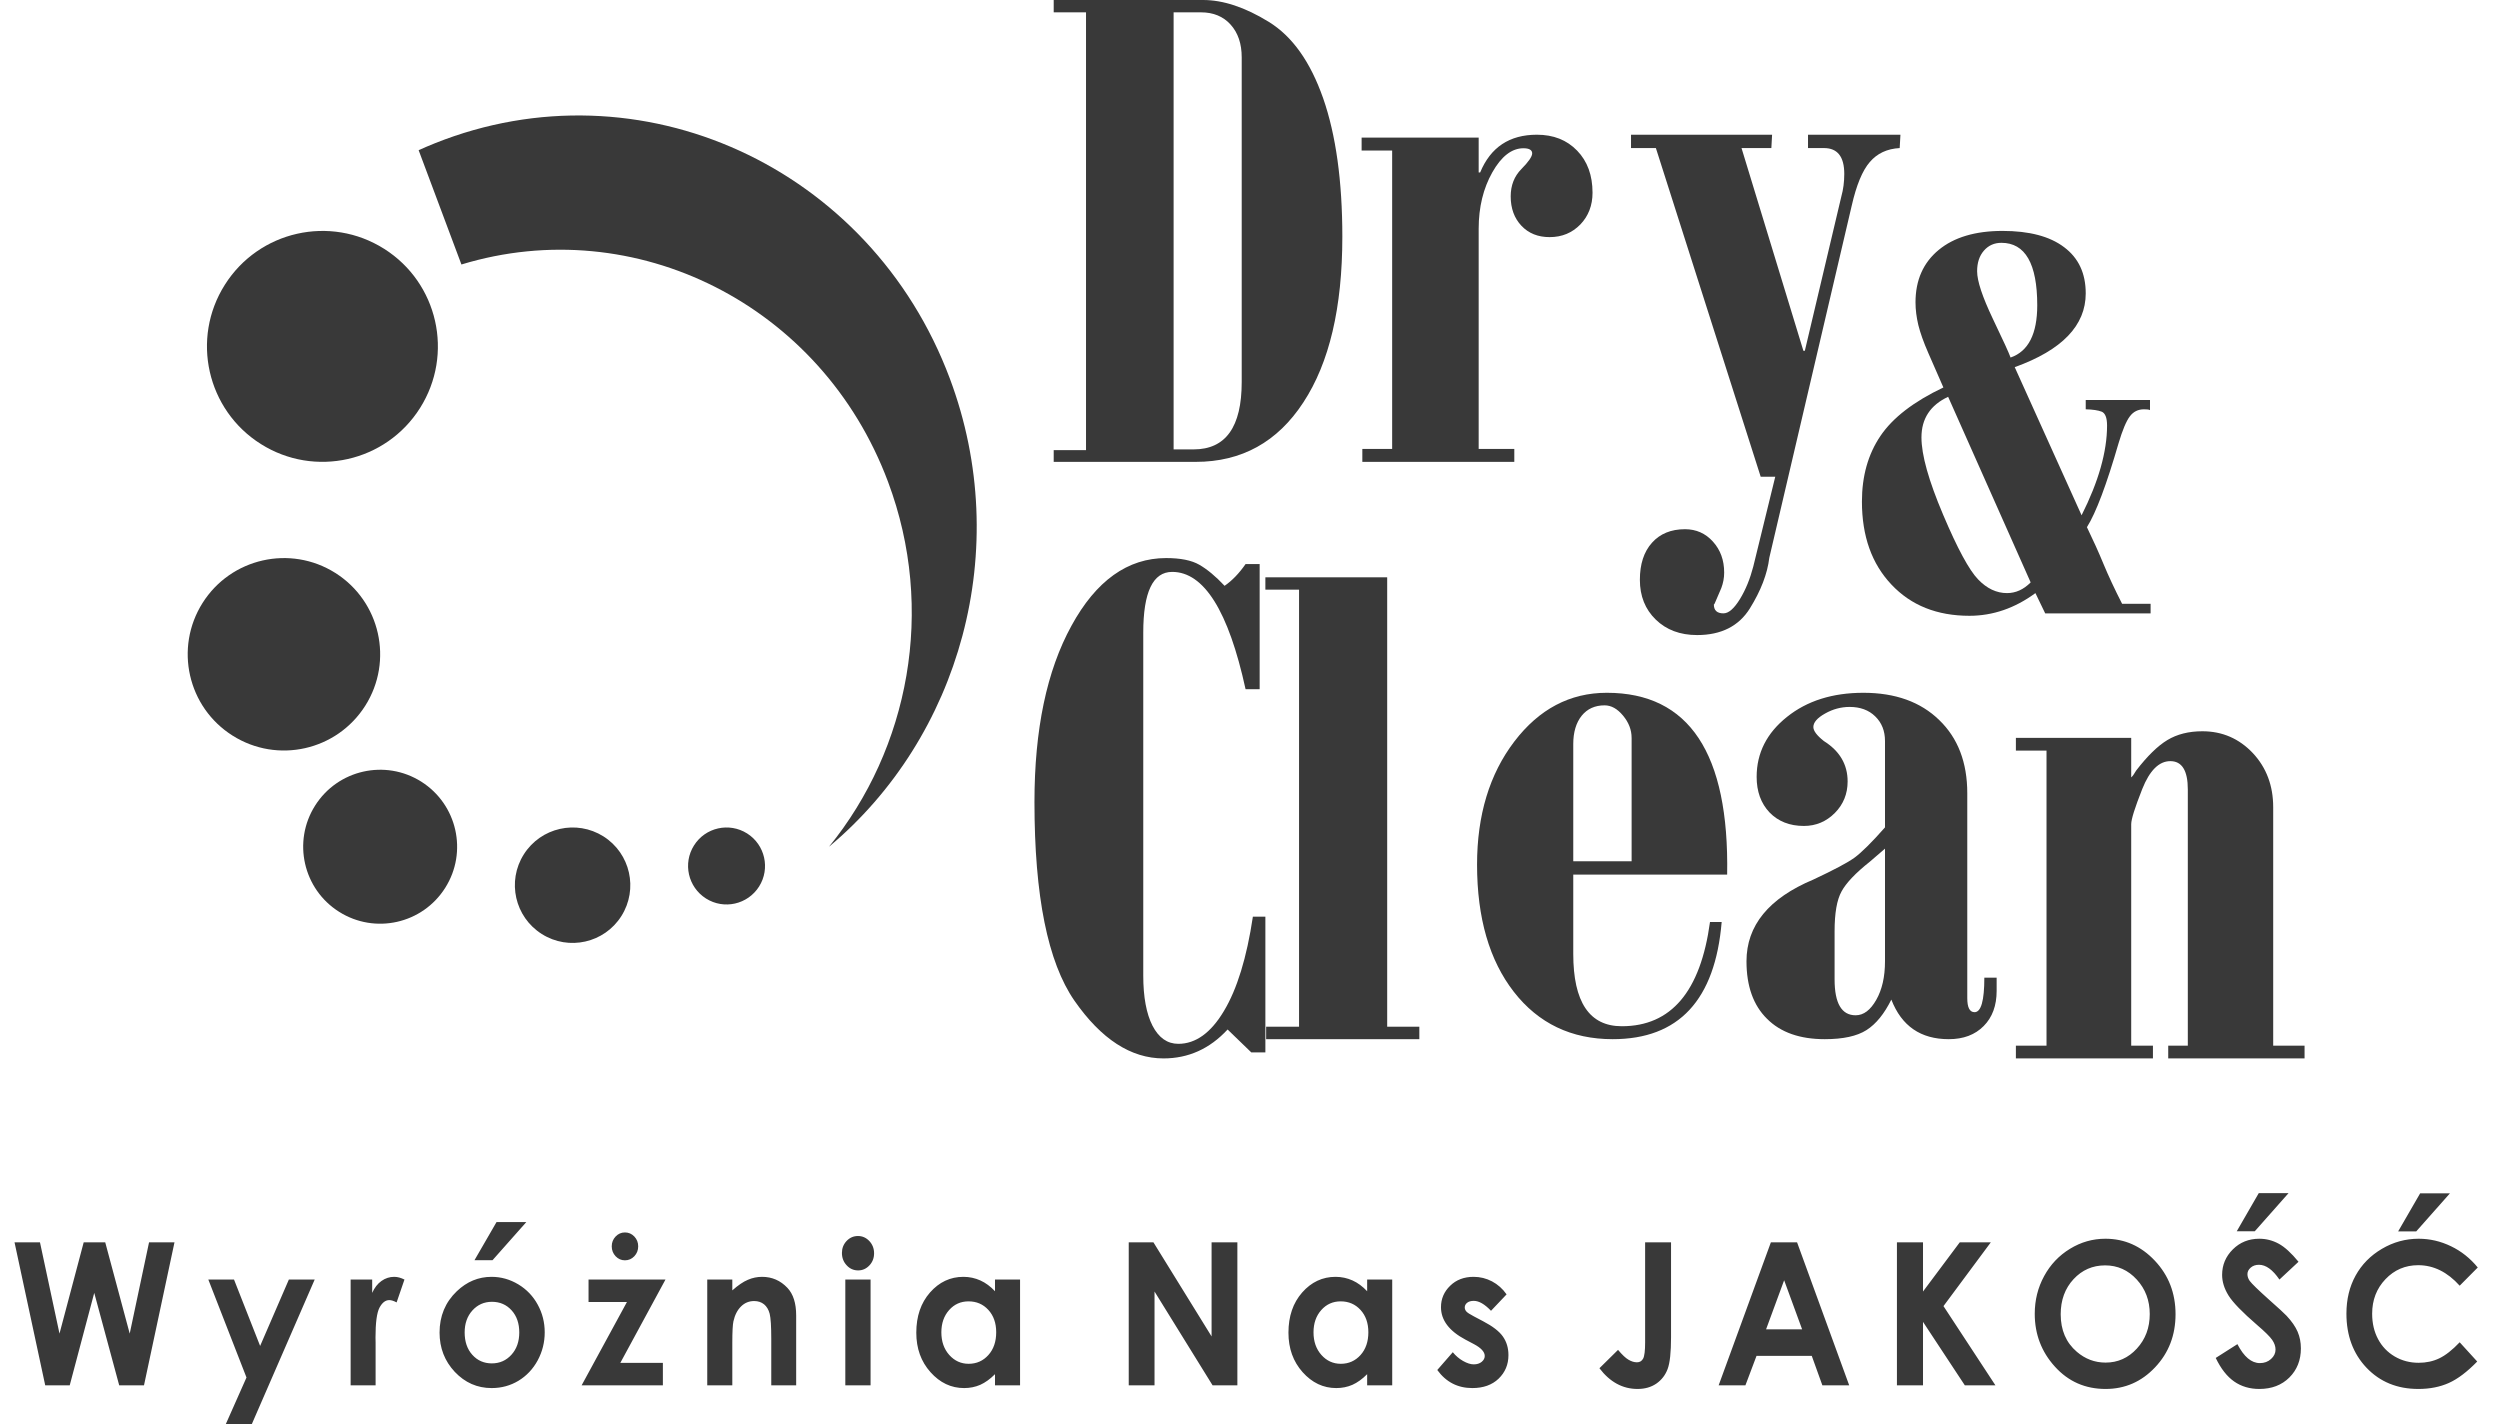
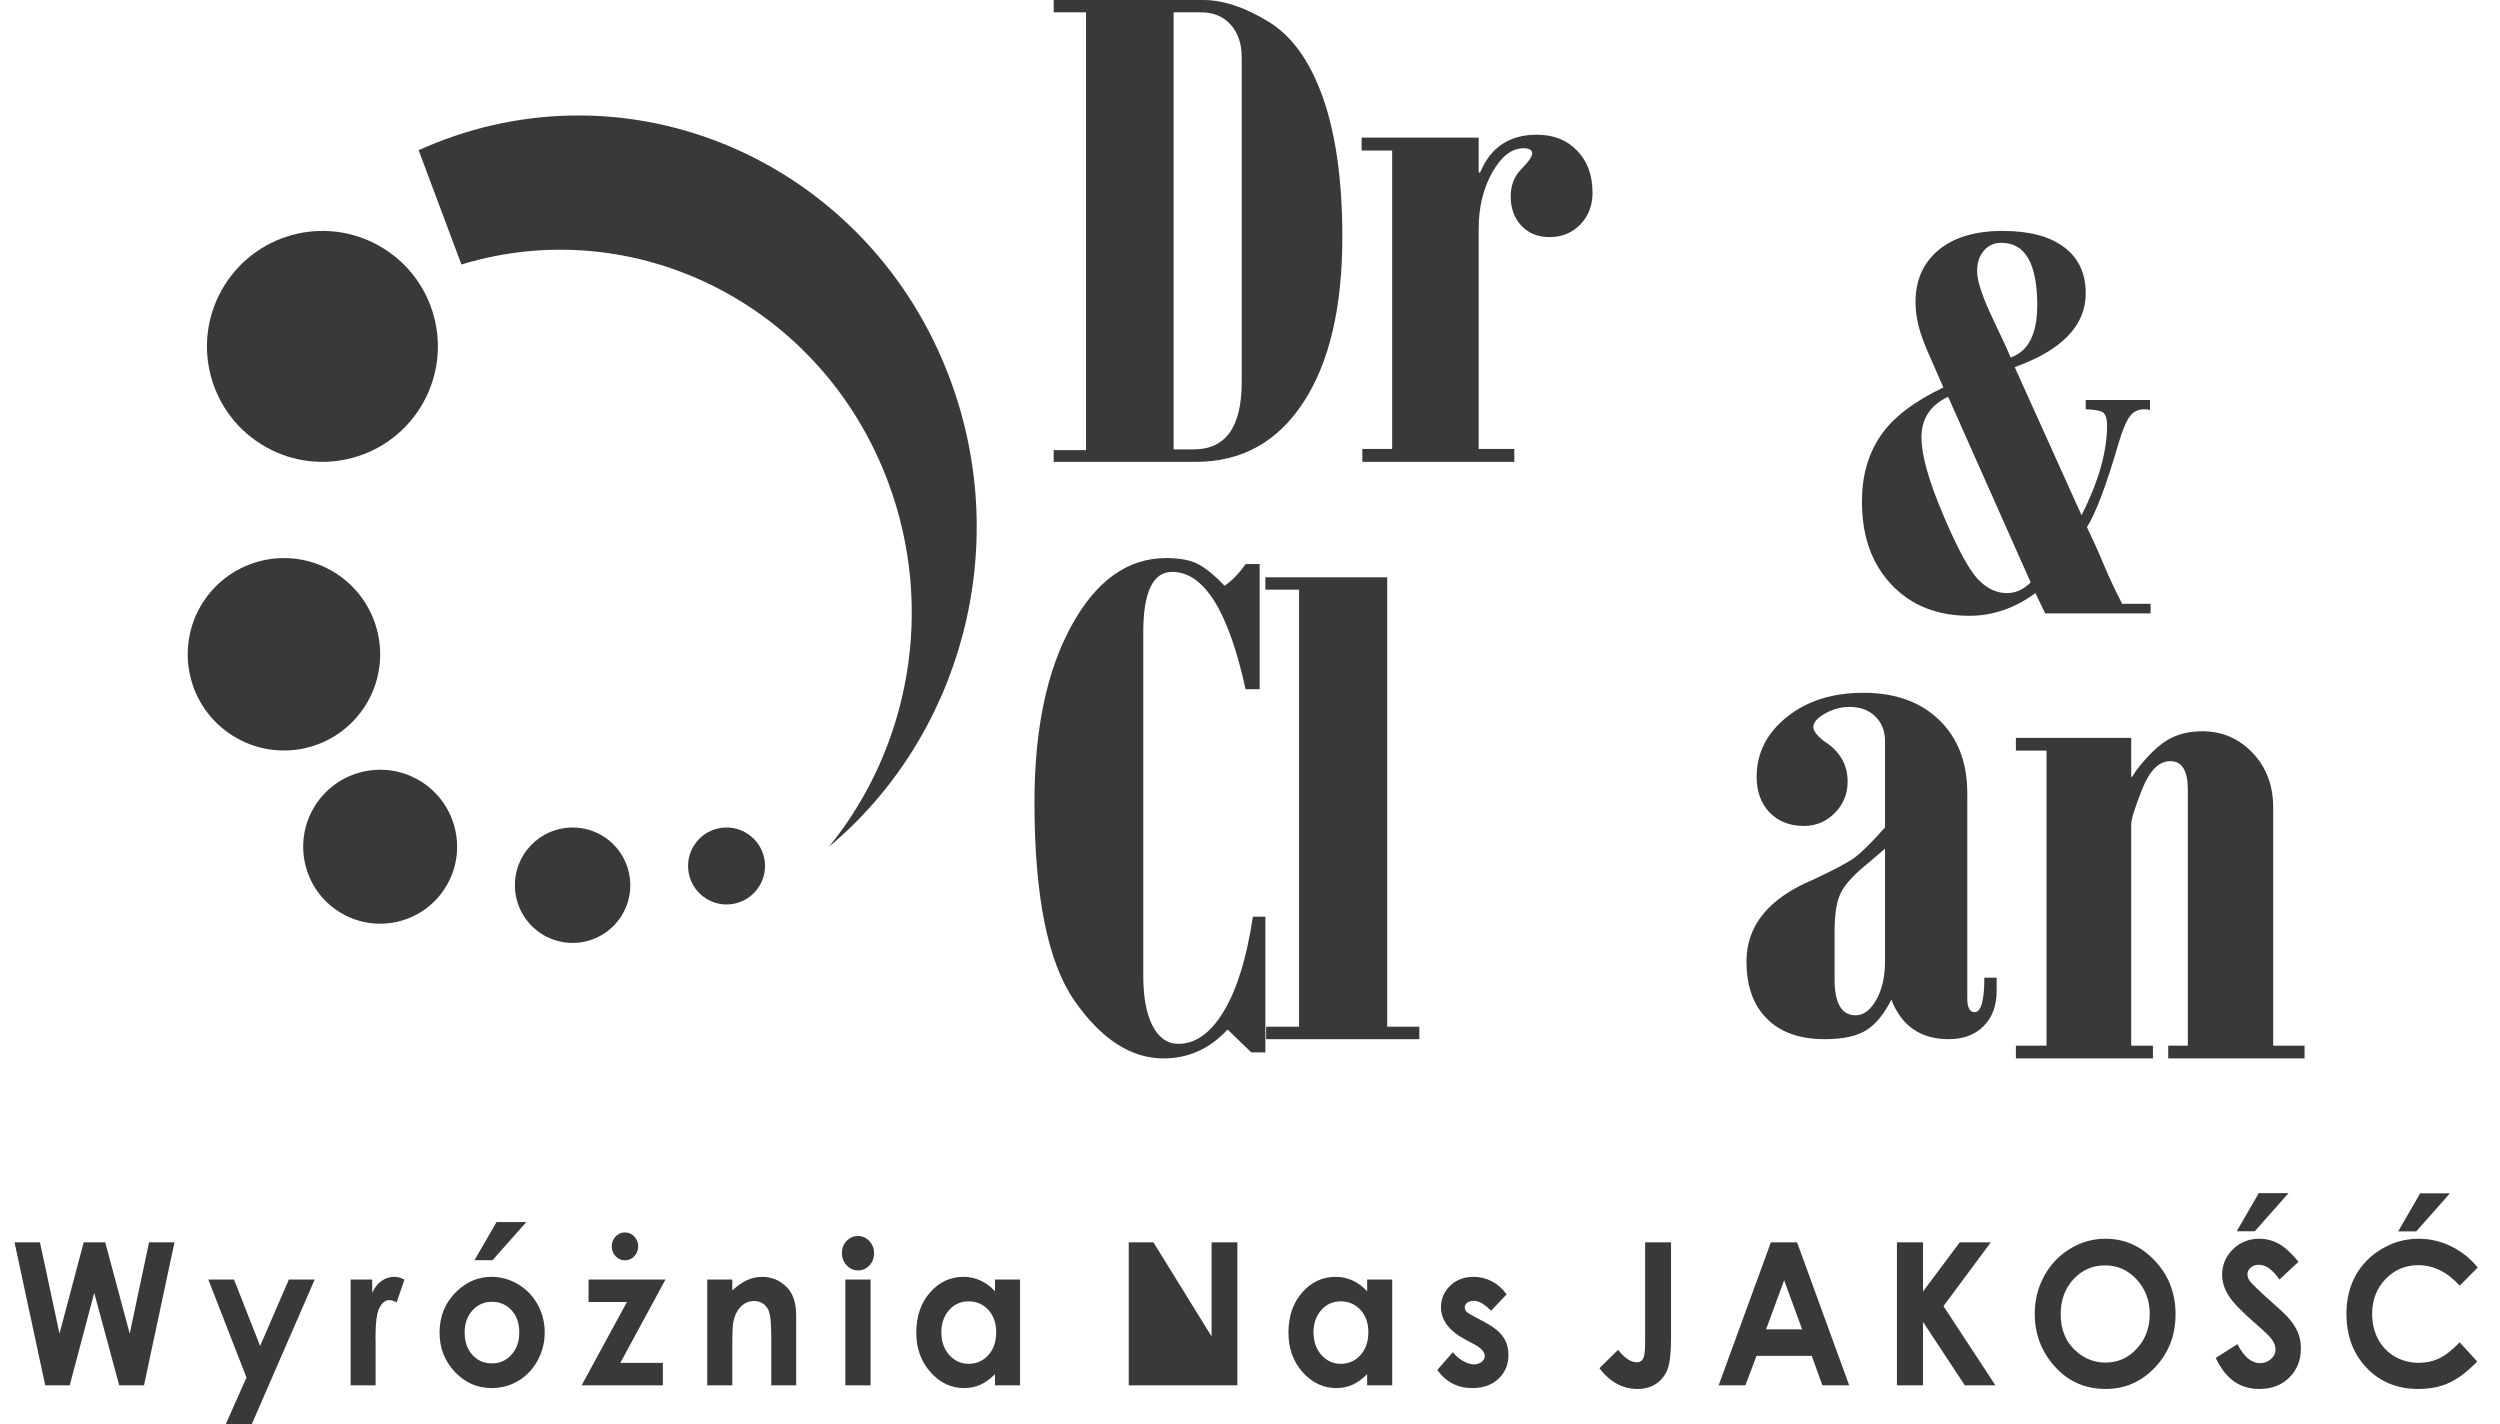
<svg xmlns="http://www.w3.org/2000/svg" width="79px" height="45px" viewBox="0 0 79 45" version="1.1">
  <title>Dry - logo</title>
  <g id="Home" stroke="none" stroke-width="1" fill="none" fill-rule="evenodd" opacity="0.843">
    <g id="Group-2" transform="translate(0.459, 0)" fill="#141414">
-       <path d="M0,39.257 L0.804,39.257 L1.421,42.142 L2.186,39.257 L2.866,39.257 L3.64,42.142 L4.251,39.257 L5.055,39.257 L4.091,43.777 L3.308,43.777 L2.519,40.855 L1.744,43.777 L0.97,43.777 L0,39.257 Z M6.124,40.434 L6.936,40.434 L7.761,42.532 L8.669,40.434 L9.485,40.434 L7.499,45 L6.677,45 L7.33,43.529 L6.124,40.434 Z M10.621,40.434 L11.302,40.434 L11.302,40.855 C11.376,40.69 11.474,40.564 11.596,40.478 C11.718,40.391 11.853,40.348 11.999,40.348 C12.101,40.348 12.208,40.377 12.322,40.434 L12.074,41.156 C11.981,41.107 11.904,41.083 11.843,41.083 C11.721,41.083 11.618,41.163 11.533,41.322 C11.449,41.482 11.407,41.795 11.407,42.263 L11.41,42.425 L11.41,43.777 L10.621,43.777 L10.621,40.434 Z M15.074,40.348 C15.373,40.348 15.654,40.427 15.918,40.585 C16.18,40.742 16.386,40.957 16.533,41.227 C16.681,41.497 16.754,41.789 16.754,42.102 C16.754,42.418 16.68,42.713 16.532,42.988 C16.383,43.262 16.181,43.476 15.925,43.632 C15.668,43.786 15.386,43.863 15.077,43.863 C14.622,43.863 14.235,43.692 13.913,43.352 C13.593,43.011 13.431,42.597 13.431,42.109 C13.431,41.586 13.613,41.151 13.976,40.803 C14.294,40.5 14.66,40.348 15.074,40.348 Z M15.086,41.137 C14.839,41.137 14.633,41.229 14.469,41.41 C14.305,41.592 14.224,41.823 14.224,42.105 C14.224,42.397 14.304,42.632 14.467,42.813 C14.629,42.993 14.834,43.083 15.083,43.083 C15.331,43.083 15.538,42.992 15.703,42.809 C15.868,42.627 15.95,42.393 15.95,42.105 C15.95,41.819 15.87,41.586 15.708,41.407 C15.545,41.227 15.338,41.137 15.086,41.137 Z M15.231,38.618 L16.172,38.618 L15.105,39.822 L14.535,39.822 L15.231,38.618 Z M18.139,40.434 L20.57,40.434 L19.143,43.067 L20.488,43.067 L20.488,43.777 L17.92,43.777 L19.352,41.144 L18.139,41.144 L18.139,40.434 Z M19.289,38.945 C19.405,38.945 19.504,38.988 19.586,39.074 C19.667,39.16 19.708,39.262 19.708,39.384 C19.708,39.507 19.667,39.61 19.586,39.697 C19.504,39.783 19.405,39.826 19.289,39.826 C19.174,39.826 19.076,39.783 18.994,39.697 C18.913,39.61 18.872,39.507 18.872,39.384 C18.872,39.262 18.913,39.16 18.994,39.074 C19.076,38.988 19.174,38.945 19.289,38.945 Z M21.89,40.434 L22.682,40.434 L22.682,40.776 C22.863,40.615 23.026,40.504 23.173,40.442 C23.319,40.379 23.469,40.348 23.622,40.348 C23.937,40.348 24.203,40.464 24.423,40.696 C24.608,40.892 24.7,41.182 24.7,41.569 L24.7,43.777 L23.913,43.777 L23.913,42.312 C23.913,41.913 23.896,41.647 23.863,41.516 C23.829,41.385 23.769,41.285 23.685,41.216 C23.6,41.148 23.497,41.113 23.373,41.113 C23.21,41.113 23.073,41.17 22.957,41.284 C22.842,41.398 22.761,41.555 22.717,41.755 C22.694,41.86 22.682,42.087 22.682,42.435 L22.682,43.777 L21.89,43.777 L21.89,40.434 Z M26.653,39.058 C26.792,39.058 26.912,39.111 27.012,39.217 C27.112,39.324 27.162,39.453 27.162,39.604 C27.162,39.754 27.113,39.882 27.014,39.987 C26.914,40.093 26.796,40.145 26.658,40.145 C26.516,40.145 26.395,40.092 26.296,39.984 C26.195,39.877 26.146,39.746 26.146,39.593 C26.146,39.445 26.195,39.319 26.294,39.214 C26.393,39.11 26.512,39.058 26.653,39.058 Z M26.253,40.434 L27.051,40.434 L27.051,43.777 L26.253,43.777 L26.253,40.434 Z M30.983,40.434 L31.775,40.434 L31.775,43.777 L30.983,43.777 L30.983,43.424 C30.828,43.58 30.672,43.691 30.516,43.761 C30.359,43.829 30.19,43.863 30.007,43.863 C29.597,43.863 29.244,43.696 28.945,43.361 C28.645,43.026 28.496,42.61 28.496,42.112 C28.496,41.596 28.64,41.173 28.929,40.843 C29.219,40.514 29.57,40.348 29.984,40.348 C30.174,40.348 30.353,40.387 30.52,40.462 C30.687,40.537 30.841,40.652 30.983,40.803 L30.983,40.434 Z M30.147,41.123 C29.901,41.123 29.696,41.214 29.533,41.398 C29.37,41.581 29.288,41.816 29.288,42.102 C29.288,42.392 29.371,42.629 29.537,42.816 C29.703,43.002 29.908,43.096 30.15,43.096 C30.401,43.096 30.608,43.003 30.773,42.82 C30.938,42.637 31.021,42.397 31.021,42.099 C31.021,41.809 30.938,41.573 30.773,41.393 C30.608,41.213 30.4,41.123 30.147,41.123 Z M35.209,39.257 L35.989,39.257 L37.827,42.231 L37.827,39.257 L38.642,39.257 L38.642,43.777 L37.859,43.777 L36.024,40.812 L36.024,43.777 L35.209,43.777 L35.209,39.257 Z M42.743,40.434 L43.535,40.434 L43.535,43.777 L42.743,43.777 L42.743,43.424 C42.588,43.58 42.432,43.691 42.276,43.761 C42.119,43.829 41.95,43.863 41.767,43.863 C41.357,43.863 41.004,43.696 40.704,43.361 C40.405,43.026 40.256,42.61 40.256,42.112 C40.256,41.596 40.4,41.173 40.689,40.843 C40.979,40.514 41.331,40.348 41.744,40.348 C41.934,40.348 42.113,40.387 42.28,40.462 C42.447,40.537 42.601,40.652 42.743,40.803 L42.743,40.434 Z M41.907,41.123 C41.661,41.123 41.456,41.214 41.293,41.398 C41.13,41.581 41.048,41.816 41.048,42.102 C41.048,42.392 41.131,42.629 41.297,42.816 C41.463,43.002 41.667,43.096 41.91,43.096 C42.161,43.096 42.368,43.003 42.533,42.82 C42.698,42.637 42.781,42.397 42.781,42.099 C42.781,41.809 42.698,41.573 42.533,41.393 C42.368,41.213 42.159,41.123 41.907,41.123 Z M47.149,40.902 L46.657,41.421 C46.457,41.212 46.276,41.107 46.113,41.107 C46.024,41.107 45.953,41.127 45.903,41.167 C45.853,41.207 45.827,41.257 45.827,41.316 C45.827,41.361 45.844,41.403 45.876,41.441 C45.907,41.478 45.987,41.53 46.113,41.596 L46.403,41.749 C46.711,41.91 46.921,42.072 47.035,42.238 C47.15,42.403 47.208,42.598 47.208,42.822 C47.208,43.119 47.104,43.366 46.897,43.566 C46.691,43.764 46.413,43.863 46.067,43.863 C45.604,43.863 45.236,43.673 44.959,43.292 L45.449,42.73 C45.542,42.844 45.651,42.937 45.776,43.008 C45.901,43.078 46.013,43.114 46.11,43.114 C46.215,43.114 46.299,43.087 46.363,43.034 C46.427,42.98 46.459,42.919 46.459,42.849 C46.459,42.72 46.344,42.594 46.113,42.472 L45.845,42.33 C45.332,42.057 45.076,41.716 45.076,41.307 C45.076,41.043 45.173,40.817 45.366,40.63 C45.558,40.442 45.806,40.348 46.107,40.348 C46.313,40.348 46.506,40.396 46.688,40.491 C46.869,40.587 47.024,40.723 47.149,40.902 Z M51.527,39.257 L52.346,39.257 L52.346,42.257 C52.346,42.734 52.31,43.068 52.238,43.261 C52.166,43.453 52.048,43.606 51.883,43.721 C51.718,43.834 51.52,43.891 51.288,43.891 C50.817,43.891 50.415,43.673 50.083,43.236 L50.671,42.656 C50.801,42.811 50.912,42.916 51.003,42.968 C51.094,43.022 51.183,43.049 51.269,43.049 C51.356,43.049 51.421,43.011 51.464,42.932 C51.506,42.854 51.527,42.683 51.527,42.419 L51.527,39.257 Z M55.501,39.257 L56.328,39.257 L57.976,43.777 L57.128,43.777 L56.793,42.846 L55.047,42.846 L54.696,43.777 L53.85,43.777 L55.501,39.257 Z M55.92,40.456 L55.349,42.007 L56.488,42.007 L55.92,40.456 Z M59.484,39.257 L60.308,39.257 L60.308,40.812 L61.47,39.257 L62.451,39.257 L60.955,41.273 L62.597,43.777 L61.63,43.777 L60.308,41.771 L60.308,43.777 L59.484,43.777 L59.484,39.257 Z M66.072,39.144 C66.678,39.144 67.199,39.376 67.634,39.838 C68.071,40.302 68.288,40.866 68.288,41.531 C68.288,42.19 68.074,42.75 67.643,43.206 C67.213,43.663 66.691,43.891 66.078,43.891 C65.436,43.891 64.902,43.657 64.477,43.187 C64.051,42.718 63.839,42.161 63.839,41.516 C63.839,41.084 63.938,40.687 64.136,40.324 C64.333,39.961 64.606,39.673 64.953,39.462 C65.299,39.25 65.672,39.144 66.072,39.144 Z M66.064,39.986 C65.667,39.986 65.335,40.131 65.065,40.422 C64.795,40.713 64.659,41.083 64.659,41.531 C64.659,42.031 64.829,42.427 65.169,42.717 C65.434,42.944 65.736,43.058 66.078,43.058 C66.465,43.058 66.794,42.911 67.065,42.616 C67.337,42.32 67.473,41.958 67.473,41.525 C67.473,41.095 67.336,40.731 67.062,40.433 C66.789,40.135 66.455,39.986 66.064,39.986 Z M72.174,39.872 L71.571,40.434 C71.359,40.123 71.144,39.967 70.924,39.967 C70.818,39.967 70.73,39.998 70.662,40.058 C70.594,40.118 70.56,40.186 70.56,40.262 C70.56,40.338 70.584,40.41 70.633,40.478 C70.7,40.567 70.898,40.761 71.23,41.058 C71.541,41.333 71.729,41.506 71.795,41.577 C71.96,41.753 72.077,41.922 72.146,42.083 C72.215,42.244 72.249,42.419 72.249,42.61 C72.249,42.98 72.128,43.287 71.885,43.529 C71.643,43.77 71.326,43.891 70.936,43.891 C70.631,43.891 70.366,43.812 70.14,43.655 C69.913,43.496 69.72,43.249 69.558,42.911 L70.243,42.475 C70.449,42.874 70.686,43.074 70.953,43.074 C71.093,43.074 71.211,43.031 71.306,42.944 C71.401,42.859 71.448,42.759 71.448,42.647 C71.448,42.544 71.412,42.442 71.341,42.339 C71.269,42.236 71.111,42.08 70.866,41.87 C70.4,41.468 70.099,41.157 69.963,40.939 C69.828,40.721 69.76,40.504 69.76,40.287 C69.76,39.973 69.873,39.705 70.099,39.48 C70.325,39.256 70.604,39.144 70.936,39.144 C71.15,39.144 71.353,39.196 71.546,39.3 C71.739,39.405 71.948,39.596 72.174,39.872 Z M70.918,37.703 L71.859,37.703 L70.793,38.907 L70.223,38.907 L70.918,37.703 Z M77.838,40.053 L77.267,40.628 C76.879,40.196 76.442,39.98 75.957,39.98 C75.547,39.98 75.202,40.128 74.922,40.422 C74.641,40.717 74.501,41.081 74.501,41.513 C74.501,41.814 74.563,42.081 74.687,42.314 C74.811,42.548 74.987,42.732 75.214,42.865 C75.441,42.998 75.694,43.064 75.971,43.064 C76.208,43.064 76.425,43.018 76.621,42.924 C76.817,42.831 77.033,42.662 77.267,42.416 L77.821,43.024 C77.504,43.35 77.205,43.576 76.924,43.702 C76.642,43.828 76.321,43.891 75.959,43.891 C75.294,43.891 74.749,43.668 74.324,43.222 C73.901,42.777 73.688,42.206 73.688,41.51 C73.688,41.059 73.785,40.658 73.978,40.308 C74.171,39.958 74.447,39.677 74.808,39.464 C75.168,39.251 75.556,39.144 75.971,39.144 C76.325,39.144 76.665,39.223 76.992,39.381 C77.319,39.538 77.601,39.763 77.838,40.053 Z M76.018,37.709 L76.959,37.709 L75.893,38.913 L75.322,38.913 L76.018,37.709 Z" id="Fill-18" />
+       <path d="M0,39.257 L0.804,39.257 L1.421,42.142 L2.186,39.257 L2.866,39.257 L3.64,42.142 L4.251,39.257 L5.055,39.257 L4.091,43.777 L3.308,43.777 L2.519,40.855 L1.744,43.777 L0.97,43.777 L0,39.257 Z M6.124,40.434 L6.936,40.434 L7.761,42.532 L8.669,40.434 L9.485,40.434 L7.499,45 L6.677,45 L7.33,43.529 L6.124,40.434 Z M10.621,40.434 L11.302,40.434 L11.302,40.855 C11.376,40.69 11.474,40.564 11.596,40.478 C11.718,40.391 11.853,40.348 11.999,40.348 C12.101,40.348 12.208,40.377 12.322,40.434 L12.074,41.156 C11.981,41.107 11.904,41.083 11.843,41.083 C11.721,41.083 11.618,41.163 11.533,41.322 C11.449,41.482 11.407,41.795 11.407,42.263 L11.41,42.425 L11.41,43.777 L10.621,43.777 L10.621,40.434 Z M15.074,40.348 C15.373,40.348 15.654,40.427 15.918,40.585 C16.18,40.742 16.386,40.957 16.533,41.227 C16.681,41.497 16.754,41.789 16.754,42.102 C16.754,42.418 16.68,42.713 16.532,42.988 C16.383,43.262 16.181,43.476 15.925,43.632 C15.668,43.786 15.386,43.863 15.077,43.863 C14.622,43.863 14.235,43.692 13.913,43.352 C13.593,43.011 13.431,42.597 13.431,42.109 C13.431,41.586 13.613,41.151 13.976,40.803 C14.294,40.5 14.66,40.348 15.074,40.348 Z M15.086,41.137 C14.839,41.137 14.633,41.229 14.469,41.41 C14.305,41.592 14.224,41.823 14.224,42.105 C14.224,42.397 14.304,42.632 14.467,42.813 C14.629,42.993 14.834,43.083 15.083,43.083 C15.331,43.083 15.538,42.992 15.703,42.809 C15.868,42.627 15.95,42.393 15.95,42.105 C15.95,41.819 15.87,41.586 15.708,41.407 C15.545,41.227 15.338,41.137 15.086,41.137 Z M15.231,38.618 L16.172,38.618 L15.105,39.822 L14.535,39.822 L15.231,38.618 Z M18.139,40.434 L20.57,40.434 L19.143,43.067 L20.488,43.067 L20.488,43.777 L17.92,43.777 L19.352,41.144 L18.139,41.144 L18.139,40.434 Z M19.289,38.945 C19.405,38.945 19.504,38.988 19.586,39.074 C19.667,39.16 19.708,39.262 19.708,39.384 C19.708,39.507 19.667,39.61 19.586,39.697 C19.504,39.783 19.405,39.826 19.289,39.826 C19.174,39.826 19.076,39.783 18.994,39.697 C18.913,39.61 18.872,39.507 18.872,39.384 C18.872,39.262 18.913,39.16 18.994,39.074 C19.076,38.988 19.174,38.945 19.289,38.945 Z M21.89,40.434 L22.682,40.434 L22.682,40.776 C22.863,40.615 23.026,40.504 23.173,40.442 C23.319,40.379 23.469,40.348 23.622,40.348 C23.937,40.348 24.203,40.464 24.423,40.696 C24.608,40.892 24.7,41.182 24.7,41.569 L24.7,43.777 L23.913,43.777 L23.913,42.312 C23.913,41.913 23.896,41.647 23.863,41.516 C23.829,41.385 23.769,41.285 23.685,41.216 C23.6,41.148 23.497,41.113 23.373,41.113 C23.21,41.113 23.073,41.17 22.957,41.284 C22.842,41.398 22.761,41.555 22.717,41.755 C22.694,41.86 22.682,42.087 22.682,42.435 L22.682,43.777 L21.89,43.777 L21.89,40.434 Z M26.653,39.058 C26.792,39.058 26.912,39.111 27.012,39.217 C27.112,39.324 27.162,39.453 27.162,39.604 C27.162,39.754 27.113,39.882 27.014,39.987 C26.914,40.093 26.796,40.145 26.658,40.145 C26.516,40.145 26.395,40.092 26.296,39.984 C26.195,39.877 26.146,39.746 26.146,39.593 C26.146,39.445 26.195,39.319 26.294,39.214 C26.393,39.11 26.512,39.058 26.653,39.058 Z M26.253,40.434 L27.051,40.434 L27.051,43.777 L26.253,43.777 L26.253,40.434 Z M30.983,40.434 L31.775,40.434 L31.775,43.777 L30.983,43.777 L30.983,43.424 C30.828,43.58 30.672,43.691 30.516,43.761 C30.359,43.829 30.19,43.863 30.007,43.863 C29.597,43.863 29.244,43.696 28.945,43.361 C28.645,43.026 28.496,42.61 28.496,42.112 C28.496,41.596 28.64,41.173 28.929,40.843 C29.219,40.514 29.57,40.348 29.984,40.348 C30.174,40.348 30.353,40.387 30.52,40.462 C30.687,40.537 30.841,40.652 30.983,40.803 L30.983,40.434 Z M30.147,41.123 C29.901,41.123 29.696,41.214 29.533,41.398 C29.37,41.581 29.288,41.816 29.288,42.102 C29.288,42.392 29.371,42.629 29.537,42.816 C29.703,43.002 29.908,43.096 30.15,43.096 C30.401,43.096 30.608,43.003 30.773,42.82 C30.938,42.637 31.021,42.397 31.021,42.099 C31.021,41.809 30.938,41.573 30.773,41.393 C30.608,41.213 30.4,41.123 30.147,41.123 Z M35.209,39.257 L35.989,39.257 L37.827,42.231 L37.827,39.257 L38.642,39.257 L38.642,43.777 L37.859,43.777 L36.024,43.777 L35.209,43.777 L35.209,39.257 Z M42.743,40.434 L43.535,40.434 L43.535,43.777 L42.743,43.777 L42.743,43.424 C42.588,43.58 42.432,43.691 42.276,43.761 C42.119,43.829 41.95,43.863 41.767,43.863 C41.357,43.863 41.004,43.696 40.704,43.361 C40.405,43.026 40.256,42.61 40.256,42.112 C40.256,41.596 40.4,41.173 40.689,40.843 C40.979,40.514 41.331,40.348 41.744,40.348 C41.934,40.348 42.113,40.387 42.28,40.462 C42.447,40.537 42.601,40.652 42.743,40.803 L42.743,40.434 Z M41.907,41.123 C41.661,41.123 41.456,41.214 41.293,41.398 C41.13,41.581 41.048,41.816 41.048,42.102 C41.048,42.392 41.131,42.629 41.297,42.816 C41.463,43.002 41.667,43.096 41.91,43.096 C42.161,43.096 42.368,43.003 42.533,42.82 C42.698,42.637 42.781,42.397 42.781,42.099 C42.781,41.809 42.698,41.573 42.533,41.393 C42.368,41.213 42.159,41.123 41.907,41.123 Z M47.149,40.902 L46.657,41.421 C46.457,41.212 46.276,41.107 46.113,41.107 C46.024,41.107 45.953,41.127 45.903,41.167 C45.853,41.207 45.827,41.257 45.827,41.316 C45.827,41.361 45.844,41.403 45.876,41.441 C45.907,41.478 45.987,41.53 46.113,41.596 L46.403,41.749 C46.711,41.91 46.921,42.072 47.035,42.238 C47.15,42.403 47.208,42.598 47.208,42.822 C47.208,43.119 47.104,43.366 46.897,43.566 C46.691,43.764 46.413,43.863 46.067,43.863 C45.604,43.863 45.236,43.673 44.959,43.292 L45.449,42.73 C45.542,42.844 45.651,42.937 45.776,43.008 C45.901,43.078 46.013,43.114 46.11,43.114 C46.215,43.114 46.299,43.087 46.363,43.034 C46.427,42.98 46.459,42.919 46.459,42.849 C46.459,42.72 46.344,42.594 46.113,42.472 L45.845,42.33 C45.332,42.057 45.076,41.716 45.076,41.307 C45.076,41.043 45.173,40.817 45.366,40.63 C45.558,40.442 45.806,40.348 46.107,40.348 C46.313,40.348 46.506,40.396 46.688,40.491 C46.869,40.587 47.024,40.723 47.149,40.902 Z M51.527,39.257 L52.346,39.257 L52.346,42.257 C52.346,42.734 52.31,43.068 52.238,43.261 C52.166,43.453 52.048,43.606 51.883,43.721 C51.718,43.834 51.52,43.891 51.288,43.891 C50.817,43.891 50.415,43.673 50.083,43.236 L50.671,42.656 C50.801,42.811 50.912,42.916 51.003,42.968 C51.094,43.022 51.183,43.049 51.269,43.049 C51.356,43.049 51.421,43.011 51.464,42.932 C51.506,42.854 51.527,42.683 51.527,42.419 L51.527,39.257 Z M55.501,39.257 L56.328,39.257 L57.976,43.777 L57.128,43.777 L56.793,42.846 L55.047,42.846 L54.696,43.777 L53.85,43.777 L55.501,39.257 Z M55.92,40.456 L55.349,42.007 L56.488,42.007 L55.92,40.456 Z M59.484,39.257 L60.308,39.257 L60.308,40.812 L61.47,39.257 L62.451,39.257 L60.955,41.273 L62.597,43.777 L61.63,43.777 L60.308,41.771 L60.308,43.777 L59.484,43.777 L59.484,39.257 Z M66.072,39.144 C66.678,39.144 67.199,39.376 67.634,39.838 C68.071,40.302 68.288,40.866 68.288,41.531 C68.288,42.19 68.074,42.75 67.643,43.206 C67.213,43.663 66.691,43.891 66.078,43.891 C65.436,43.891 64.902,43.657 64.477,43.187 C64.051,42.718 63.839,42.161 63.839,41.516 C63.839,41.084 63.938,40.687 64.136,40.324 C64.333,39.961 64.606,39.673 64.953,39.462 C65.299,39.25 65.672,39.144 66.072,39.144 Z M66.064,39.986 C65.667,39.986 65.335,40.131 65.065,40.422 C64.795,40.713 64.659,41.083 64.659,41.531 C64.659,42.031 64.829,42.427 65.169,42.717 C65.434,42.944 65.736,43.058 66.078,43.058 C66.465,43.058 66.794,42.911 67.065,42.616 C67.337,42.32 67.473,41.958 67.473,41.525 C67.473,41.095 67.336,40.731 67.062,40.433 C66.789,40.135 66.455,39.986 66.064,39.986 Z M72.174,39.872 L71.571,40.434 C71.359,40.123 71.144,39.967 70.924,39.967 C70.818,39.967 70.73,39.998 70.662,40.058 C70.594,40.118 70.56,40.186 70.56,40.262 C70.56,40.338 70.584,40.41 70.633,40.478 C70.7,40.567 70.898,40.761 71.23,41.058 C71.541,41.333 71.729,41.506 71.795,41.577 C71.96,41.753 72.077,41.922 72.146,42.083 C72.215,42.244 72.249,42.419 72.249,42.61 C72.249,42.98 72.128,43.287 71.885,43.529 C71.643,43.77 71.326,43.891 70.936,43.891 C70.631,43.891 70.366,43.812 70.14,43.655 C69.913,43.496 69.72,43.249 69.558,42.911 L70.243,42.475 C70.449,42.874 70.686,43.074 70.953,43.074 C71.093,43.074 71.211,43.031 71.306,42.944 C71.401,42.859 71.448,42.759 71.448,42.647 C71.448,42.544 71.412,42.442 71.341,42.339 C71.269,42.236 71.111,42.08 70.866,41.87 C70.4,41.468 70.099,41.157 69.963,40.939 C69.828,40.721 69.76,40.504 69.76,40.287 C69.76,39.973 69.873,39.705 70.099,39.48 C70.325,39.256 70.604,39.144 70.936,39.144 C71.15,39.144 71.353,39.196 71.546,39.3 C71.739,39.405 71.948,39.596 72.174,39.872 Z M70.918,37.703 L71.859,37.703 L70.793,38.907 L70.223,38.907 L70.918,37.703 Z M77.838,40.053 L77.267,40.628 C76.879,40.196 76.442,39.98 75.957,39.98 C75.547,39.98 75.202,40.128 74.922,40.422 C74.641,40.717 74.501,41.081 74.501,41.513 C74.501,41.814 74.563,42.081 74.687,42.314 C74.811,42.548 74.987,42.732 75.214,42.865 C75.441,42.998 75.694,43.064 75.971,43.064 C76.208,43.064 76.425,43.018 76.621,42.924 C76.817,42.831 77.033,42.662 77.267,42.416 L77.821,43.024 C77.504,43.35 77.205,43.576 76.924,43.702 C76.642,43.828 76.321,43.891 75.959,43.891 C75.294,43.891 74.749,43.668 74.324,43.222 C73.901,42.777 73.688,42.206 73.688,41.51 C73.688,41.059 73.785,40.658 73.978,40.308 C74.171,39.958 74.447,39.677 74.808,39.464 C75.168,39.251 75.556,39.144 75.971,39.144 C76.325,39.144 76.665,39.223 76.992,39.381 C77.319,39.538 77.601,39.763 77.838,40.053 Z M76.018,37.709 L76.959,37.709 L75.893,38.913 L75.322,38.913 L76.018,37.709 Z" id="Fill-18" />
      <path d="M12.77,4.746 C12.939,4.67 13.11,4.596 13.284,4.527 C19.763,1.938 27.05,5.267 29.556,11.962 C31.576,17.36 29.871,23.302 25.737,26.757 C28.261,23.658 29.117,19.269 27.603,15.225 C25.505,9.619 19.606,6.688 14.122,8.358 L12.77,4.746 Z" id="Fill-19" />
      <path d="M11.084,22.3 C11.981,20.88 11.557,19.002 10.137,18.105 C8.717,17.209 6.84,17.633 5.943,19.052 C5.046,20.472 5.47,22.349 6.89,23.245 C8.309,24.143 10.186,23.719 11.084,22.3" id="Fill-20" />
      <path d="M13.61,28.055 C14.328,26.92 13.988,25.419 12.853,24.7 C11.717,23.983 10.215,24.322 9.498,25.457 C8.78,26.593 9.12,28.096 10.255,28.812 C11.391,29.531 12.893,29.192 13.61,28.055" id="Fill-21" />
      <path d="M19.177,28.947 C19.715,28.095 19.461,26.969 18.61,26.43 C17.758,25.893 16.631,26.147 16.093,26.999 C15.555,27.85 15.809,28.977 16.662,29.515 C17.513,30.053 18.64,29.798 19.177,28.947" id="Fill-22" />
      <path d="M23.528,28.014 C23.887,27.446 23.716,26.695 23.15,26.337 C22.581,25.978 21.83,26.147 21.472,26.715 C21.113,27.282 21.283,28.034 21.851,28.393 C22.418,28.752 23.169,28.582 23.528,28.014" id="Fill-23" />
      <path d="M12.814,12.894 C13.89,11.19 13.382,8.938 11.679,7.862 C9.974,6.785 7.722,7.295 6.646,8.999 C5.569,10.701 6.077,12.954 7.782,14.03 C9.485,15.106 11.738,14.598 12.814,12.894" id="Fill-24" />
      <path d="M32.838,0 L37.557,0 C38.193,0 38.885,0.23 39.63,0.688 C40.379,1.147 40.95,1.954 41.354,3.109 C41.755,4.26 41.959,5.72 41.959,7.483 C41.959,9.723 41.547,11.467 40.726,12.717 C39.91,13.968 38.775,14.595 37.327,14.595 L32.838,14.595 L32.838,14.224 L33.859,14.224 L33.859,0.39 L32.838,0.39 L32.838,0 Z M36.627,0.39 L36.627,14.201 L37.259,14.201 C38.272,14.201 38.779,13.493 38.779,12.075 L38.779,1.812 C38.779,1.38 38.662,1.036 38.427,0.776 C38.197,0.52 37.883,0.39 37.493,0.39 L36.627,0.39 Z" id="Fill-25" />
      <path d="M46.267,4.348 L46.267,5.449 L46.314,5.449 C46.644,4.653 47.24,4.257 48.107,4.257 C48.629,4.257 49.053,4.423 49.378,4.76 C49.704,5.096 49.865,5.54 49.865,6.091 C49.865,6.491 49.735,6.828 49.48,7.093 C49.221,7.358 48.9,7.493 48.508,7.493 C48.142,7.493 47.844,7.374 47.617,7.133 C47.393,6.895 47.279,6.586 47.279,6.206 C47.279,5.857 47.393,5.568 47.617,5.342 C47.844,5.112 47.958,4.946 47.958,4.847 C47.958,4.74 47.864,4.685 47.68,4.685 C47.315,4.685 46.985,4.938 46.699,5.445 C46.413,5.952 46.267,6.546 46.267,7.228 L46.267,14.187 L47.393,14.187 L47.393,14.595 L42.591,14.595 L42.591,14.187 L43.533,14.187 L43.533,4.756 L42.568,4.756 L42.568,4.348 L46.267,4.348 Z" id="Fill-26" />
-       <path d="M51.081,4.257 L55.539,4.257 L55.516,4.679 L54.573,4.679 L56.528,11.085 L56.574,11.085 L57.728,6.206 C57.789,5.989 57.82,5.75 57.82,5.496 C57.82,4.95 57.605,4.679 57.18,4.679 L56.674,4.679 L56.674,4.257 L59.595,4.257 L59.571,4.679 C59.173,4.7 58.859,4.848 58.628,5.119 C58.395,5.385 58.203,5.849 58.054,6.505 L55.451,17.626 C55.39,18.131 55.186,18.664 54.837,19.226 C54.489,19.784 53.933,20.068 53.17,20.068 C52.63,20.068 52.196,19.903 51.863,19.579 C51.529,19.255 51.361,18.836 51.361,18.323 C51.361,17.827 51.487,17.437 51.744,17.15 C51.997,16.867 52.346,16.723 52.787,16.723 C53.139,16.723 53.435,16.854 53.668,17.113 C53.906,17.376 54.025,17.7 54.025,18.094 C54.025,18.262 53.994,18.426 53.933,18.586 L53.73,19.058 C53.722,19.078 53.714,19.095 53.699,19.103 C53.699,19.288 53.799,19.382 54.002,19.382 C54.167,19.382 54.339,19.23 54.523,18.931 C54.707,18.631 54.845,18.286 54.945,17.901 L55.639,15.065 L55.179,15.065 L51.867,4.679 L51.081,4.679 L51.081,4.257 Z" id="Fill-27" />
      <path d="M64.17,19.384 L63.86,18.742 C63.212,19.218 62.516,19.459 61.775,19.459 C60.751,19.459 59.93,19.131 59.311,18.473 C58.688,17.815 58.378,16.941 58.378,15.85 C58.378,15.042 58.573,14.353 58.963,13.776 C59.352,13.2 60.016,12.689 60.952,12.244 L60.482,11.17 C60.326,10.816 60.22,10.515 60.16,10.271 C60.102,10.026 60.071,9.788 60.071,9.553 C60.071,8.851 60.317,8.3 60.802,7.899 C61.287,7.498 61.961,7.297 62.823,7.297 C63.662,7.297 64.313,7.467 64.767,7.811 C65.224,8.153 65.45,8.638 65.45,9.271 C65.45,10.286 64.703,11.063 63.206,11.602 L65.319,16.283 C65.856,15.218 66.124,14.271 66.124,13.447 C66.124,13.2 66.066,13.056 65.955,13.009 C65.843,12.965 65.674,12.94 65.45,12.934 L65.45,12.639 L67.481,12.639 L67.481,12.959 C67.442,12.94 67.379,12.934 67.293,12.934 C67.107,12.934 66.957,13.006 66.845,13.156 C66.73,13.306 66.612,13.591 66.488,14.005 C66.108,15.315 65.776,16.201 65.488,16.659 C65.686,17.069 65.862,17.458 66.015,17.83 C66.169,18.2 66.363,18.617 66.6,19.081 L67.5,19.081 L67.5,19.384 L64.17,19.384 Z M63.075,11.298 C63.637,11.104 63.918,10.553 63.918,9.647 C63.918,8.331 63.538,7.673 62.785,7.673 C62.561,7.673 62.376,7.755 62.232,7.921 C62.088,8.087 62.018,8.303 62.018,8.572 C62.018,8.88 62.184,9.378 62.513,10.07 C62.845,10.76 63.03,11.17 63.075,11.298 Z M63.71,18.404 L61.102,12.539 C60.54,12.802 60.259,13.228 60.259,13.823 C60.259,14.375 60.486,15.186 60.942,16.261 C61.395,17.332 61.766,18.015 62.047,18.307 C62.325,18.598 62.631,18.742 62.963,18.742 C63.238,18.742 63.487,18.629 63.71,18.404 L63.71,18.404 Z" id="Fill-28" />
      <path d="M39.082,33.256 L38.333,32.532 C37.769,33.143 37.093,33.446 36.307,33.446 C35.277,33.446 34.338,32.835 33.494,31.623 C32.65,30.406 32.23,28.312 32.23,25.344 C32.23,23.056 32.617,21.197 33.399,19.774 C34.178,18.347 35.179,17.635 36.389,17.635 C36.842,17.635 37.192,17.704 37.439,17.846 C37.69,17.991 37.954,18.209 38.238,18.512 C38.477,18.347 38.699,18.116 38.901,17.825 L39.346,17.825 L39.346,21.779 L38.901,21.779 C38.362,19.309 37.587,18.072 36.582,18.072 C35.973,18.072 35.668,18.71 35.668,19.992 L35.668,30.826 C35.668,31.506 35.767,32.035 35.961,32.415 C36.159,32.795 36.43,32.985 36.776,32.985 C37.324,32.985 37.806,32.638 38.218,31.946 C38.633,31.255 38.938,30.264 39.132,28.967 L39.527,28.967 L39.527,33.256 L39.082,33.256 Z" id="Fill-29" />
      <polygon id="Fill-30" points="39.527 18.243 43.376 18.243 43.376 32.444 44.392 32.444 44.392 32.838 39.551 32.838 39.551 32.444 40.591 32.444 40.591 18.633 39.527 18.633" />
-       <path d="M53.577,29.135 L53.946,29.135 C53.738,31.602 52.59,32.838 50.502,32.838 C49.197,32.838 48.155,32.339 47.38,31.344 C46.606,30.35 46.216,29.008 46.216,27.322 C46.216,25.759 46.609,24.462 47.392,23.434 C48.174,22.408 49.149,21.892 50.317,21.892 C52.92,21.892 54.186,23.807 54.119,27.637 L49.256,27.637 L49.256,30.141 C49.256,31.667 49.767,32.429 50.789,32.429 C52.35,32.429 53.278,31.332 53.577,29.135 Z M51.1,27.215 L51.1,23.32 C51.1,23.062 51.009,22.829 50.828,22.612 C50.648,22.395 50.455,22.289 50.246,22.289 C49.94,22.289 49.7,22.399 49.523,22.616 C49.346,22.837 49.256,23.136 49.256,23.512 L49.256,27.215 L51.1,27.215 Z" id="Fill-31" />
      <path d="M59.107,26.145 L59.107,23.417 C59.107,23.098 59.005,22.839 58.798,22.638 C58.594,22.437 58.322,22.339 57.99,22.339 C57.718,22.339 57.458,22.409 57.213,22.548 C56.964,22.687 56.843,22.831 56.843,22.974 C56.843,23.093 56.952,23.241 57.175,23.417 C57.673,23.729 57.926,24.156 57.926,24.693 C57.926,25.087 57.79,25.419 57.522,25.69 C57.254,25.96 56.926,26.1 56.545,26.1 C56.092,26.1 55.733,25.956 55.458,25.673 C55.187,25.386 55.051,25.013 55.051,24.549 C55.051,23.795 55.371,23.163 56.009,22.655 C56.643,22.146 57.45,21.892 58.424,21.892 C59.431,21.892 60.231,22.179 60.82,22.753 C61.412,23.323 61.707,24.094 61.707,25.066 L61.707,31.542 C61.707,31.837 61.782,31.985 61.937,31.985 C62.144,31.985 62.246,31.62 62.246,30.894 L62.635,30.894 L62.635,31.312 C62.635,31.776 62.499,32.149 62.224,32.424 C61.952,32.699 61.586,32.838 61.122,32.838 C60.235,32.838 59.632,32.424 59.307,31.587 C59.084,32.038 58.824,32.358 58.522,32.551 C58.22,32.743 57.783,32.838 57.205,32.838 C56.417,32.838 55.809,32.625 55.379,32.194 C54.945,31.767 54.73,31.16 54.73,30.377 C54.73,29.245 55.435,28.384 56.843,27.794 C57.5,27.486 57.934,27.256 58.152,27.096 C58.367,26.936 58.688,26.621 59.107,26.145 Z M59.107,30.377 L59.107,26.817 L58.631,27.227 C58.175,27.588 57.877,27.904 57.733,28.171 C57.586,28.437 57.514,28.856 57.514,29.426 L57.514,30.951 C57.514,31.706 57.737,32.083 58.179,32.083 C58.432,32.083 58.647,31.919 58.831,31.595 C59.016,31.271 59.107,30.865 59.107,30.377 L59.107,30.377 Z" id="Fill-32" />
      <path d="M66.887,23.316 L66.887,24.565 C66.925,24.537 66.979,24.463 67.044,24.349 C67.397,23.891 67.724,23.57 68.03,23.386 C68.334,23.202 68.703,23.108 69.136,23.108 C69.766,23.108 70.296,23.339 70.73,23.797 C71.159,24.255 71.374,24.827 71.374,25.508 L71.374,33.043 L72.365,33.043 L72.365,33.446 L68.057,33.446 L68.057,33.043 L68.676,33.043 L68.676,24.945 C68.676,24.349 68.491,24.052 68.123,24.052 C67.766,24.052 67.47,24.346 67.236,24.933 C67.002,25.524 66.887,25.892 66.887,26.045 L66.887,33.043 L67.574,33.043 L67.574,33.446 L63.243,33.446 L63.243,33.043 L64.211,33.043 L64.211,23.719 L63.243,23.719 L63.243,23.316 L66.887,23.316 Z" id="Fill-33" />
    </g>
  </g>
</svg>